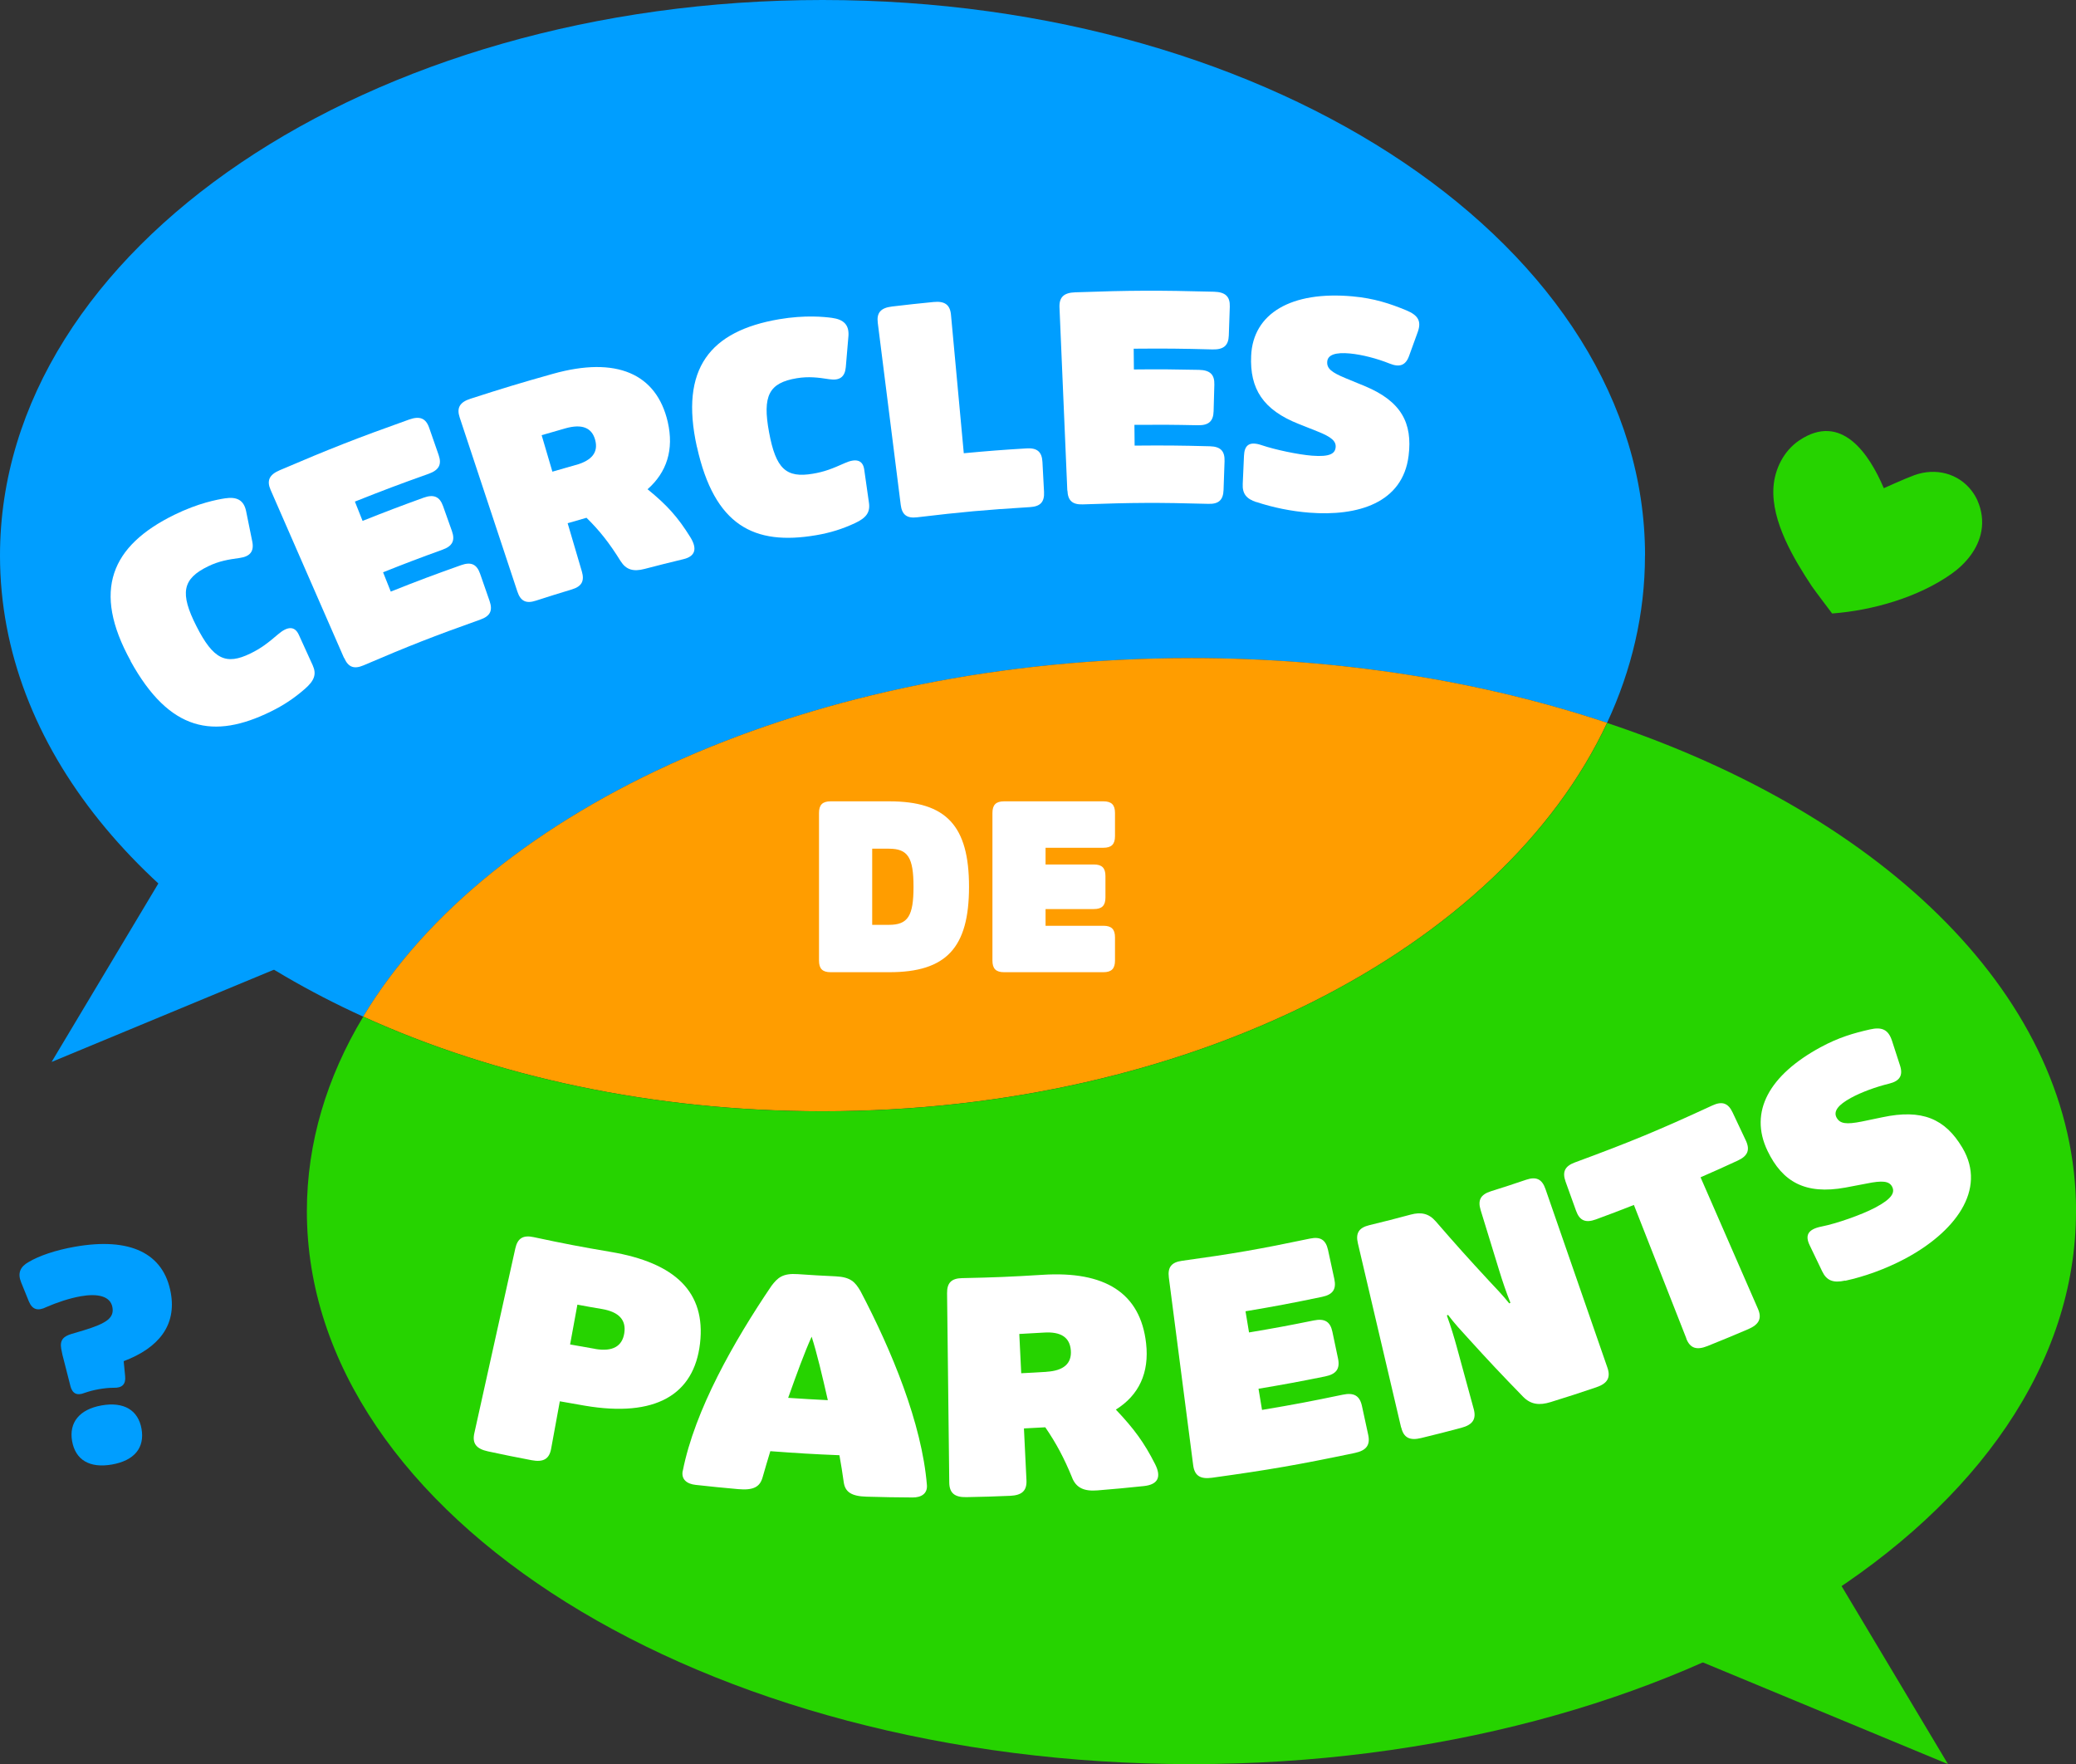
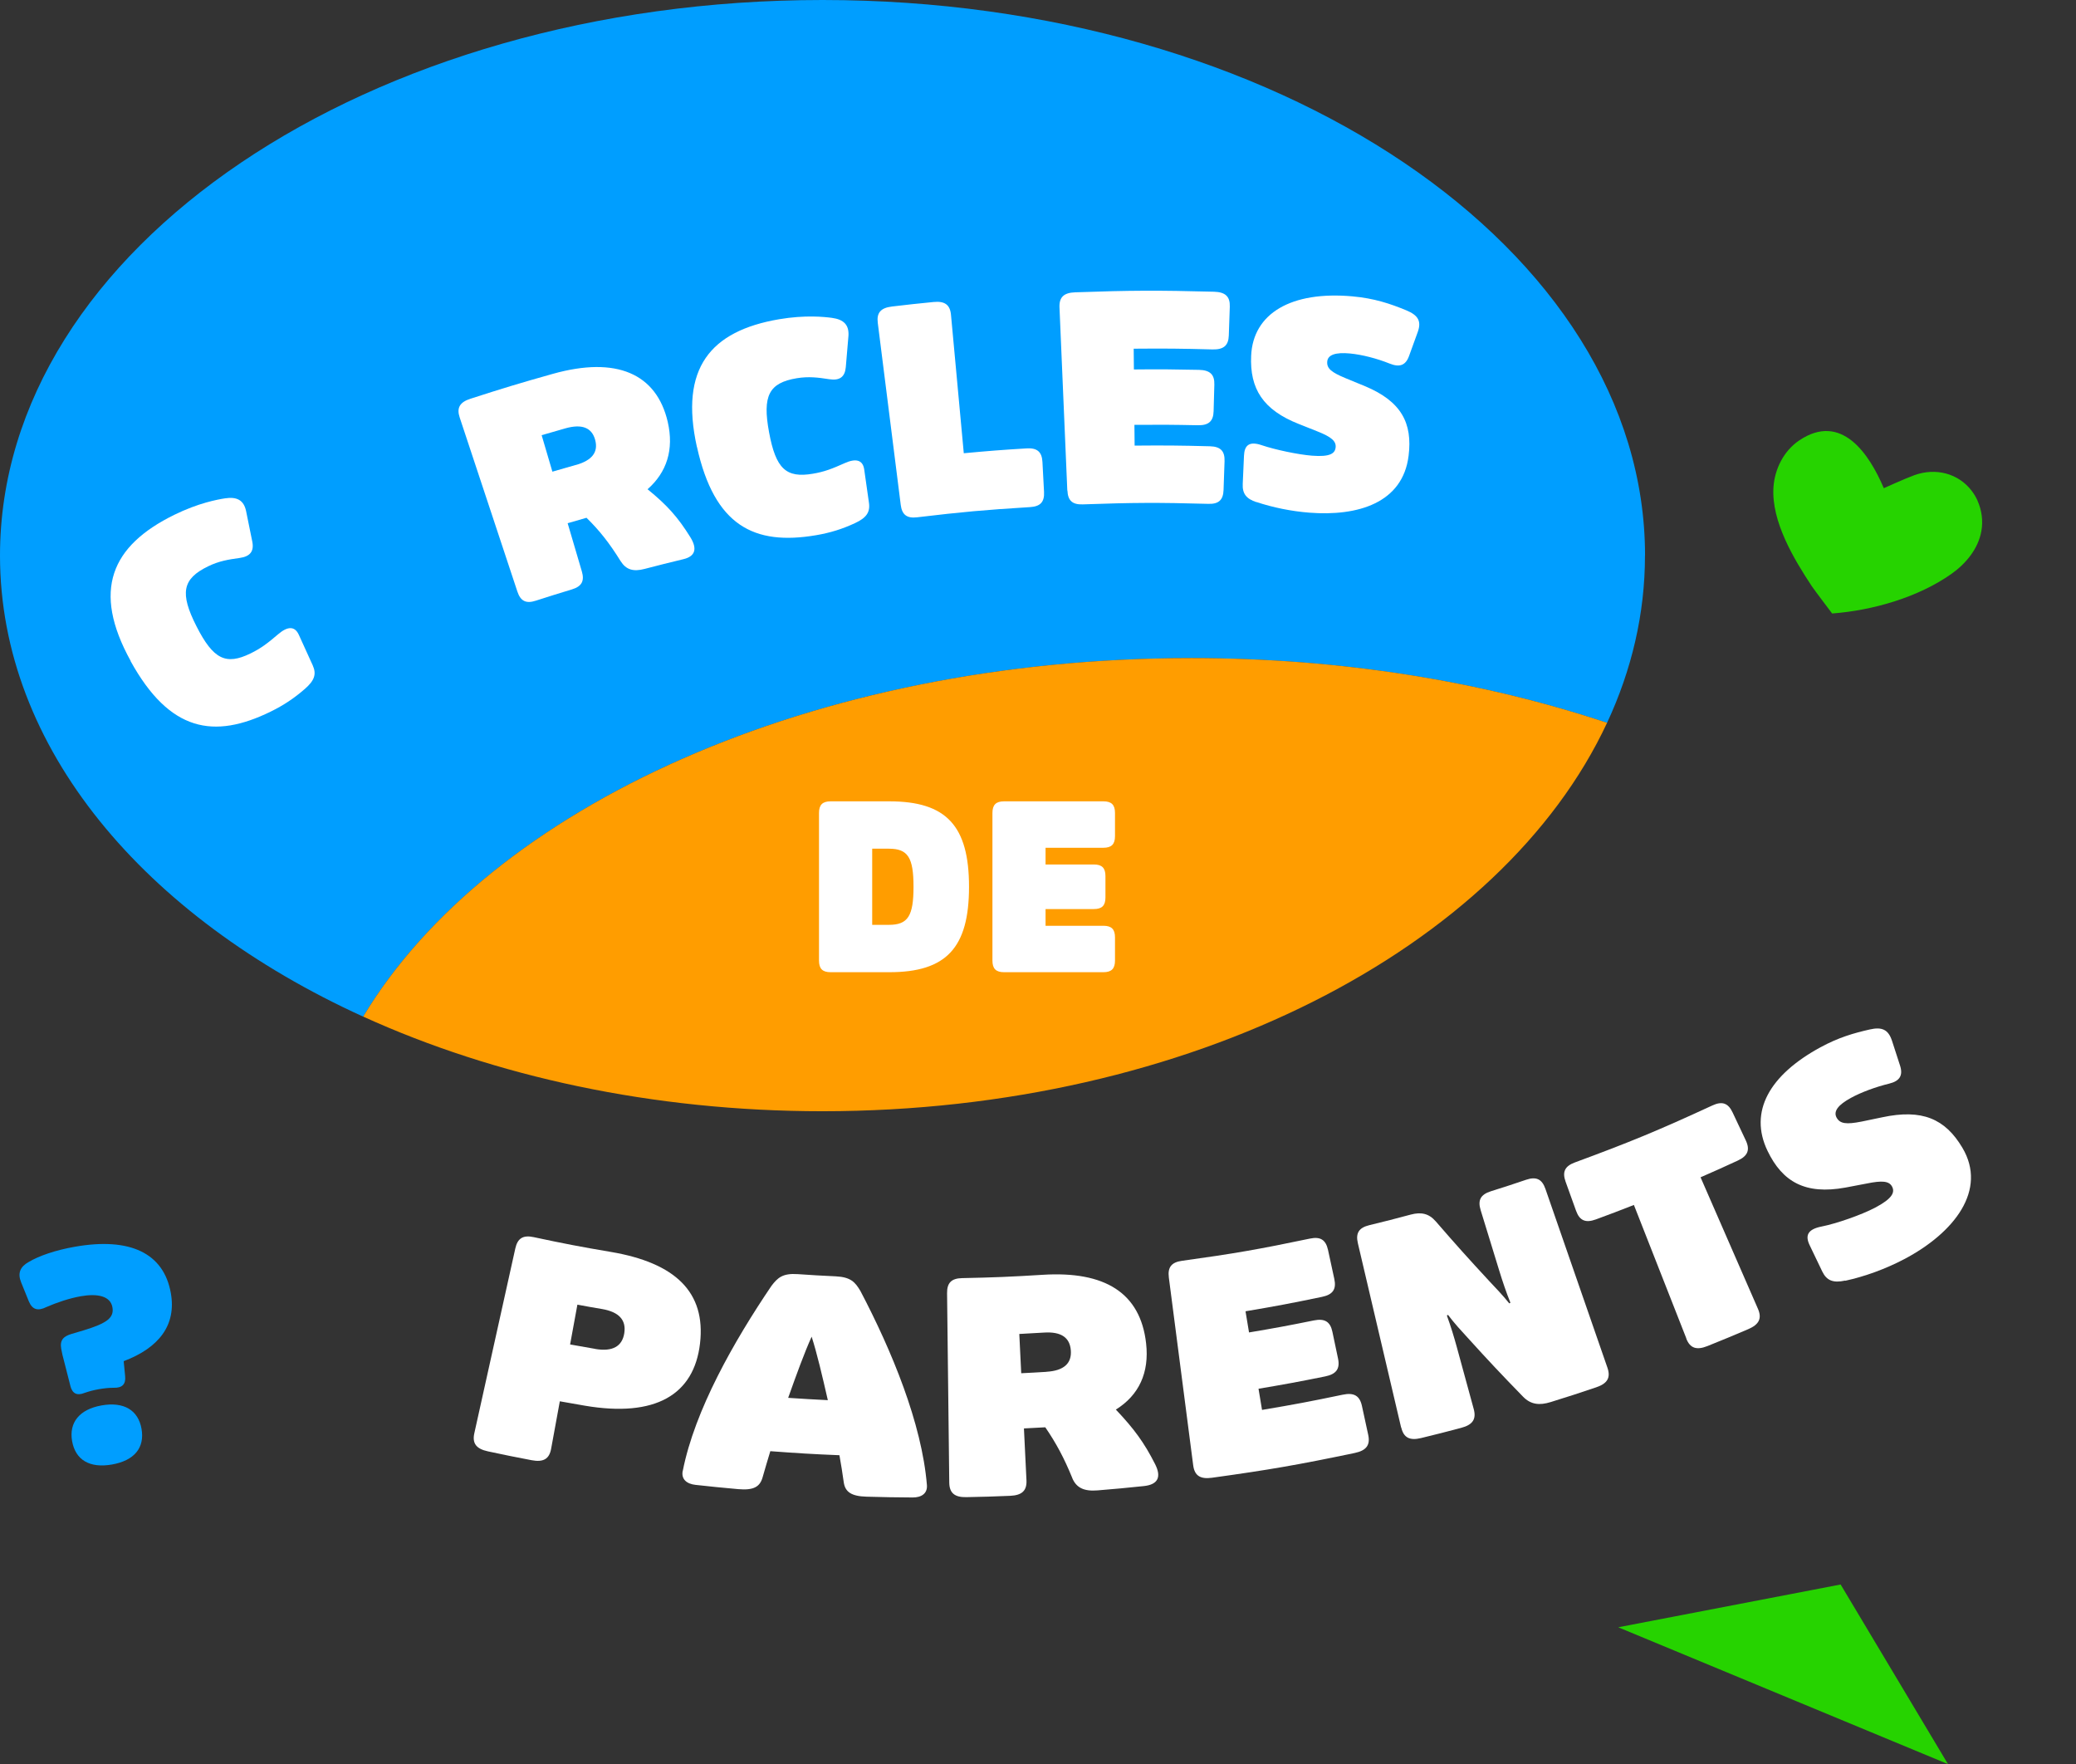
<svg xmlns="http://www.w3.org/2000/svg" viewBox="0 0 313.02 265.96">
  <rect x="0" y="0" width="313.02" height="265.96" fill="#333333" stroke="none" />
  <defs>
    <style>
      .cls-1 {
        fill: #26d300;
      }

      .cls-2 {
        fill: #ff9d00;
      }

      .cls-3 {
        isolation: isolate;
      }

      .cls-4 {
        mix-blend-mode: multiply;
      }

      .cls-5 {
        fill: #fff;
      }

      .cls-6 {
        fill: #009eff;
      }
    </style>
  </defs>
  <g class="cls-3">
    <g id="Calque_2" data-name="Calque 2">
      <g id="Calque_1-2" data-name="Calque 1">
        <g>
          <g>
            <g>
              <path class="cls-6" d="M248.03,83.76c0,8.79-2.01,17.26-5.72,25.22-18.68-6.23-40.01-9.76-62.66-9.76-57.16,0-105.91,22.47-124.89,54.05C21.73,138.22,0,112.7,0,83.76,0,37.5,55.53,0,124.02,0s124.02,37.5,124.02,83.76Z" />
              <g class="cls-4">
                <path class="cls-2" d="M242.31,108.98c-15.84,33.95-62.81,58.55-118.3,58.55-25.64,0-49.47-5.26-69.25-14.27,18.98-31.58,67.73-54.05,124.89-54.05,22.65,0,43.98,3.53,62.66,9.76Z" />
              </g>
-               <path class="cls-1" d="M313.02,182.6c0,46.04-59.72,83.36-133.37,83.36S46.27,228.63,46.27,182.6c0-10.31,3.01-20.2,8.5-29.33,19.78,9.01,43.61,14.27,69.25,14.27,55.48,0,102.46-24.61,118.3-58.55,42.07,14.02,70.71,41.73,70.71,73.61Z" />
              <g>
                <path class="cls-5" d="M71.52,216.07c2.06-9.29,4.12-18.57,6.18-27.86.34-1.53,1.17-2.04,2.76-1.7,4.65.99,6.97,1.44,11.64,2.23,9.74,1.65,14.34,6.08,13.45,13.79-.9,7.76-6.73,11.2-17.38,9.39-1.51-.26-2.26-.39-3.76-.66-.52,2.86-.78,4.29-1.31,7.15-.28,1.55-1.17,2.07-2.95,1.73-2.63-.5-3.94-.77-6.57-1.33-1.78-.38-2.4-1.21-2.06-2.74ZM89.76,203.37c2.6.44,4.06-.39,4.37-2.38.31-2-.81-3.2-3.35-3.64-1.49-.25-2.23-.38-3.72-.66-.44,2.4-.66,3.6-1.1,6,1.52.28,2.28.41,3.8.67Z" />
                <path class="cls-5" d="M102.95,221.75c1.8-9.14,7.71-19.54,13.37-27.89.94-1.23,1.68-1.93,3.98-1.77,2.28.16,3.42.22,5.7.33,2.3.11,2.95.89,3.74,2.22,4.72,8.99,9.25,19.93,10.02,29.24.11,1.31-.87,1.89-2.15,1.88-2.77-.02-4.16-.04-6.93-.12-2.31-.06-3.25-.71-3.46-2.18-.19-1.34-.4-2.71-.65-4.07-4.17-.17-6.25-.3-10.42-.61-.4,1.32-.8,2.65-1.17,3.96-.41,1.44-1.39,1.97-3.7,1.76-2.57-.23-3.85-.36-6.41-.64-1.28-.14-2.19-.82-1.93-2.12ZM124.82,211.09c-.85-3.72-1.63-7.05-2.44-9.57-1.09,2.41-2.26,5.62-3.54,9.22,2.39.16,3.59.23,5.98.35Z" />
                <path class="cls-5" d="M161.68,222.83c-1.23-3.02-2.44-5.27-4.07-7.65-1.29.08-1.93.11-3.22.17.15,3.12.23,4.68.38,7.8.08,1.57-.66,2.28-2.45,2.36-2.64.11-3.96.15-6.6.2-1.79.04-2.57-.63-2.59-2.2-.11-9.51-.22-19.02-.33-28.54-.02-1.57.66-2.25,2.27-2.28,4.86-.1,7.29-.2,12.14-.5,9.38-.59,14.74,2.71,15.6,10.33.5,4.41-1.06,7.81-4.56,9.99,2.75,2.9,4.28,4.99,5.92,8.23.97,1.92.45,3.07-1.69,3.3-2.79.29-4.18.42-6.98.65-2.04.17-3.21-.38-3.83-1.87ZM157.79,206.81c2.6-.16,3.82-1.25,3.67-3.22-.15-1.97-1.49-2.85-4.04-2.69-1.49.09-2.24.13-3.73.21l.29,5.92c1.52-.07,2.28-.12,3.8-.21Z" />
                <path class="cls-5" d="M179.91,220.91c-1.22-9.43-2.45-18.87-3.67-28.3-.2-1.56.39-2.31,1.98-2.53,7.76-1.07,11.63-1.74,19.3-3.35,1.57-.33,2.38.18,2.72,1.71.38,1.75.57,2.63.95,4.38.33,1.53-.21,2.35-1.83,2.69-4.61.96-6.92,1.4-11.56,2.18.21,1.27.32,1.91.53,3.19,3.92-.66,5.87-1.02,9.77-1.81,1.64-.33,2.48.18,2.8,1.71.34,1.62.51,2.42.85,4.04.32,1.54-.26,2.35-1.94,2.69-4.01.81-6.02,1.18-10.05,1.86.21,1.27.32,1.91.53,3.19,4.88-.82,7.31-1.28,12.15-2.29,1.7-.36,2.57.14,2.91,1.67.38,1.75.57,2.63.95,4.38.33,1.53-.27,2.36-2.02,2.73-8.57,1.79-12.88,2.54-21.55,3.74-1.77.24-2.62-.33-2.82-1.89Z" />
                <path class="cls-5" d="M211.26,215.21c-2.17-9.26-4.35-18.52-6.52-27.78-.36-1.53.16-2.34,1.72-2.72,2.51-.61,3.76-.93,6.26-1.6,1.55-.41,2.71-.18,3.76,1.02,3.17,3.66,4.8,5.47,8.11,9.05.96,1.02,1.91,2,2.98,3.32.07-.04.1-.06.17-.1-.64-1.59-1.21-3.29-1.67-4.79-1.13-3.67-1.69-5.51-2.82-9.18-.46-1.5,0-2.34,1.53-2.83,2.14-.67,3.2-1.02,5.33-1.74,1.52-.51,2.39-.11,2.91,1.38,3.12,8.99,6.23,17.98,9.35,26.96.51,1.48.01,2.38-1.69,2.95-2.74.93-4.12,1.37-6.88,2.23-1.71.53-3,.36-4.14-.8-3.44-3.54-5.13-5.33-8.42-8.96-.95-1.04-1.89-2.04-2.91-3.39-.07.04-.1.06-.17.1.59,1.61,1.11,3.33,1.52,4.84,1.01,3.71,1.52,5.56,2.53,9.26.41,1.52-.15,2.37-1.88,2.83-2.41.64-3.62.95-6.05,1.54-1.74.42-2.64-.06-3-1.59Z" />
                <path class="cls-5" d="M254.27,201.79c-3.16-8.05-4.74-12.08-7.91-20.13-2.28.9-3.43,1.33-5.73,2.18-1.56.57-2.46.18-2.99-1.3-.63-1.76-.95-2.64-1.58-4.39-.53-1.48-.11-2.34,1.4-2.9,8.41-3.1,12.56-4.82,20.73-8.59,1.47-.68,2.38-.37,3.05,1.05.8,1.69,1.19,2.53,1.99,4.22.67,1.42.31,2.34-1.21,3.04-2.23,1.03-3.36,1.54-5.61,2.52,3.46,7.93,5.19,11.89,8.65,19.82.63,1.44.19,2.37-1.47,3.08-2.44,1.04-3.67,1.55-6.13,2.54-1.67.67-2.64.32-3.21-1.14Z" />
                <path class="cls-5" d="M278.22,193.06c-1.81.4-2.8,0-3.46-1.37-.76-1.59-1.14-2.38-1.9-3.96-.68-1.42-.37-2.39,1.81-2.82,2.23-.44,5.98-1.75,8.04-2.83,2.63-1.38,3.04-2.33,2.57-3.2-.45-.83-1.48-.93-3.82-.45-1.29.25-1.93.37-3.21.61-6.07,1.11-9.5-.88-11.74-5.53-2.86-5.94.32-11.46,7.98-15.62,2.73-1.48,4.98-2.13,7.45-2.69,1.8-.41,2.77,0,3.33,1.69.49,1.5.74,2.25,1.22,3.76.48,1.49-.05,2.33-1.64,2.72-1.98.48-4.18,1.28-5.77,2.15-1.89,1.03-2.67,2-2.17,2.95.51.95,1.44,1.08,3.78.62,1.25-.25,1.88-.38,3.13-.65,5.97-1.27,9.46.2,12.07,4.6,3.78,6.37-1.2,12.8-8.77,16.79-2.8,1.47-5.91,2.61-8.9,3.26Z" />
              </g>
              <g>
                <path class="cls-5" d="M123.49,144.82v-22.26c0-1.22.53-1.75,1.75-1.75h8.86c8.58,0,12.01,3.68,12.01,12.88s-3.43,12.88-12.01,12.88h-8.86c-1.23,0-1.75-.53-1.75-1.75ZM134.03,139.43c2.87,0,3.71-1.33,3.71-5.74s-.84-5.74-3.71-5.74h-2.52v11.48h2.52Z" />
                <path class="cls-5" d="M149.64,144.82v-22.26c0-1.22.53-1.75,1.75-1.75h14.98c1.23,0,1.75.53,1.75,1.75v3.5c0,1.22-.53,1.75-1.75,1.75h-8.72v2.52h7.28c1.22,0,1.75.52,1.75,1.75v3.22c0,1.23-.53,1.75-1.75,1.75h-7.28v2.52h8.72c1.23,0,1.75.53,1.75,1.75v3.5c0,1.22-.53,1.75-1.75,1.75h-14.98c-1.22,0-1.75-.53-1.75-1.75Z" />
              </g>
-               <polyline class="cls-6" points="23.98 133.02 7.78 160.1 57.5 139.47" />
              <polyline class="cls-1" points="277.53 238.88 293.72 265.96 244 245.33" />
            </g>
            <path class="cls-6" d="M10.61,208.93l-1-3.92c-.12-.42-.27-1.02-.38-1.67-.24-1.34.38-1.89,1.57-2.24l1.82-.54c3.47-1.06,4.62-1.88,4.33-3.48-.3-1.69-2.24-2.1-4.75-1.66-1.77.31-3.66.96-5.2,1.63-1.27.63-2.11.42-2.64-.83l-1.18-2.91c-.55-1.37-.14-2.34,1.16-3.06,1.49-.89,3.97-1.77,6.95-2.29,8.34-1.47,13.41.98,14.47,6.99.85,4.8-1.76,8.24-7.11,10.26l.22,2.28c.12,1.18-.45,1.77-1.7,1.73-.8,0-1.46.08-2.24.21-.73.13-1.42.3-2.17.56-1.17.47-1.85.1-2.15-1.05ZM10.87,217.26c-.49-2.81,1.12-4.79,4.45-5.38,3.37-.59,5.52.72,6.02,3.53.5,2.85-1.07,4.78-4.45,5.38-3.37.59-5.51-.68-6.02-3.53Z" />
            <path class="cls-1" d="M298.18,75.49c-.23-.52-.53-1.02-.87-1.47-2.03-2.68-5.46-3.53-8.64-2.39-1.34.48-4.63,1.97-4.63,1.97-2.2-5.18-6.39-11.47-12.74-7.21-2.33,1.56-3.73,4.32-3.9,7.12-.31,5.12,3.05,10.73,5.78,14.86.35.53,3.07,4.12,3.07,4.12,6.09-.46,12.97-2.42,18-5.98,2.19-1.55,4.03-3.79,4.5-6.44.28-1.54.06-3.16-.58-4.58Z" />
          </g>
          <g>
            <path class="cls-5" d="M19.71,99.66c-5.89-10.65-2.93-17.39,6.58-22.05,3.63-1.78,6.49-2.3,7.64-2.48,1.81-.28,2.82.29,3.17,1.89.37,1.86.56,2.78.94,4.63.29,1.44-.3,2.25-1.91,2.47-1.68.23-3.11.46-4.75,1.26-3.88,1.88-4.3,4.03-1.76,9.03,2.54,5,4.44,5.91,8.14,4.11,1.6-.78,2.6-1.55,4.19-2.91,1.37-1.17,2.48-1.29,3.11.1.84,1.84,1.25,2.75,2.09,4.59.61,1.35.25,2.31-1.17,3.55-1.6,1.4-3.2,2.47-5.16,3.43-8.57,4.2-15.24,3.04-21.13-7.61Z" />
-             <path class="cls-5" d="M51.87,99.19c-4.43-10.14-6.64-15.2-11.07-25.34-.61-1.39-.2-2.29,1.38-2.96,7.72-3.3,11.62-4.83,19.51-7.64,1.61-.57,2.52-.2,3.02,1.24.57,1.64.86,2.46,1.43,4.11.5,1.44.04,2.28-1.53,2.84-4.47,1.59-6.69,2.43-11.1,4.18l1.16,2.91c3.65-1.45,5.49-2.15,9.18-3.49,1.55-.56,2.44-.18,2.95,1.25.53,1.51.8,2.26,1.34,3.77.51,1.43.08,2.28-1.44,2.82-3.59,1.3-5.38,1.98-8.94,3.4l1.16,2.91c4.22-1.68,6.34-2.47,10.61-3.99,1.5-.53,2.36-.14,2.86,1.3.57,1.64.86,2.46,1.43,4.11.5,1.44.09,2.27-1.37,2.79-7.13,2.54-10.66,3.92-17.64,6.91-1.43.61-2.3.28-2.91-1.11Z" />
            <path class="cls-5" d="M93.56,84.57c-1.65-2.66-3.16-4.59-5.13-6.51-1.14.32-1.71.49-2.84.82.86,2.9,1.28,4.35,2.14,7.26.43,1.46-.02,2.27-1.5,2.72-2.18.66-3.27,1-5.44,1.7-1.47.48-2.3.07-2.78-1.38-3.48-10.5-5.22-15.75-8.7-26.25-.48-1.44.01-2.3,1.64-2.82,4.93-1.59,7.4-2.34,12.38-3.74,9.63-2.71,15.66-.03,17.35,7.22.97,4.19-.14,7.61-3.04,10.17,2.96,2.4,4.6,4.25,6.44,7.21,1.09,1.75.77,2.9-1.03,3.33-2.35.57-3.52.86-5.86,1.47-1.71.45-2.8.12-3.62-1.19ZM86.84,70.1c2.43-.69,3.4-1.93,2.9-3.78-.5-1.85-1.99-2.44-4.46-1.75-1.45.41-2.17.62-3.61,1.04.65,2.2.97,3.3,1.62,5.5,1.42-.42,2.13-.62,3.55-1.02Z" />
            <path class="cls-5" d="M105.08,67.39c-2.63-11.89,2.04-17.49,12.39-19.26,3.95-.67,6.83-.36,7.96-.21,1.81.24,2.61,1.08,2.5,2.72-.16,1.88-.24,2.83-.4,4.71-.13,1.47-.91,2.07-2.51,1.82-1.66-.26-3.09-.44-4.87-.15-4.22.7-5.21,2.64-4.19,8.15,1.02,5.52,2.57,6.93,6.6,6.25,1.74-.29,2.91-.75,4.81-1.6,1.63-.73,2.73-.53,2.94.98.28,2,.42,3,.71,4.99.21,1.46-.41,2.29-2.11,3.08-1.91.89-3.74,1.46-5.87,1.82-9.33,1.59-15.32-1.43-17.95-13.31Z" />
            <path class="cls-5" d="M135.81,76.09c-1.38-10.97-2.07-16.46-3.46-27.43-.19-1.51.45-2.25,2.15-2.45,2.5-.3,3.75-.43,6.26-.68,1.7-.17,2.49.42,2.63,1.93.77,8.35,1.16,12.52,1.93,20.87,3.78-.35,5.68-.5,9.47-.73,1.59-.1,2.31.52,2.39,2.04.1,1.81.15,2.71.24,4.51.08,1.52-.54,2.2-2.09,2.3-6.84.42-10.26.73-17.06,1.54-1.53.18-2.27-.38-2.46-1.89Z" />
            <path class="cls-5" d="M160.93,73.97c-.47-11.05-.71-16.58-1.18-27.63-.06-1.52.64-2.21,2.35-2.27,8.37-.3,12.56-.31,20.95-.09,1.72.05,2.43.73,2.38,2.25-.06,1.74-.09,2.61-.15,4.35-.05,1.52-.79,2.14-2.46,2.1-4.76-.13-7.13-.15-11.88-.11.01,1.25.02,1.88.03,3.13,3.93-.04,5.89-.02,9.83.06,1.65.04,2.35.71,2.3,2.23-.05,1.6-.07,2.4-.11,4-.04,1.52-.75,2.15-2.37,2.12-3.83-.08-5.75-.09-9.57-.06.01,1.25.02,1.88.03,3.13,4.54-.04,6.81-.02,11.35.1,1.6.04,2.26.72,2.21,2.24-.06,1.74-.09,2.61-.15,4.34-.05,1.52-.74,2.15-2.29,2.1-7.59-.21-11.38-.19-18.95.08-1.55.05-2.24-.57-2.3-2.09Z" />
            <path class="cls-5" d="M189.44,75.7c-1.53-.5-2.13-1.28-2.06-2.75.07-1.7.11-2.55.19-4.26.07-1.52.75-2.23,2.68-1.57,1.97.67,5.5,1.42,7.59,1.58,2.69.21,3.47-.32,3.55-1.28.08-.91-.65-1.55-2.72-2.37-1.13-.46-1.7-.68-2.84-1.13-5.38-2.12-7.41-5.3-7.18-10.3.29-6.38,6.05-9.77,15.28-8.94,3.29.3,5.65,1.09,8.1,2.1,1.79.74,2.33,1.63,1.74,3.27-.53,1.44-.79,2.16-1.31,3.61-.51,1.43-1.43,1.76-2.94,1.15-1.89-.76-4.16-1.35-5.98-1.52-2.15-.2-3.34.19-3.42,1.23-.08,1.04.64,1.62,2.8,2.51,1.16.47,1.74.71,2.89,1.19,5.49,2.29,7.19,5.57,6.58,10.49-.88,7.12-7.65,9.15-14.96,8.58-2.7-.21-5.48-.77-8-1.61Z" />
          </g>
        </g>
      </g>
    </g>
  </g>
</svg>